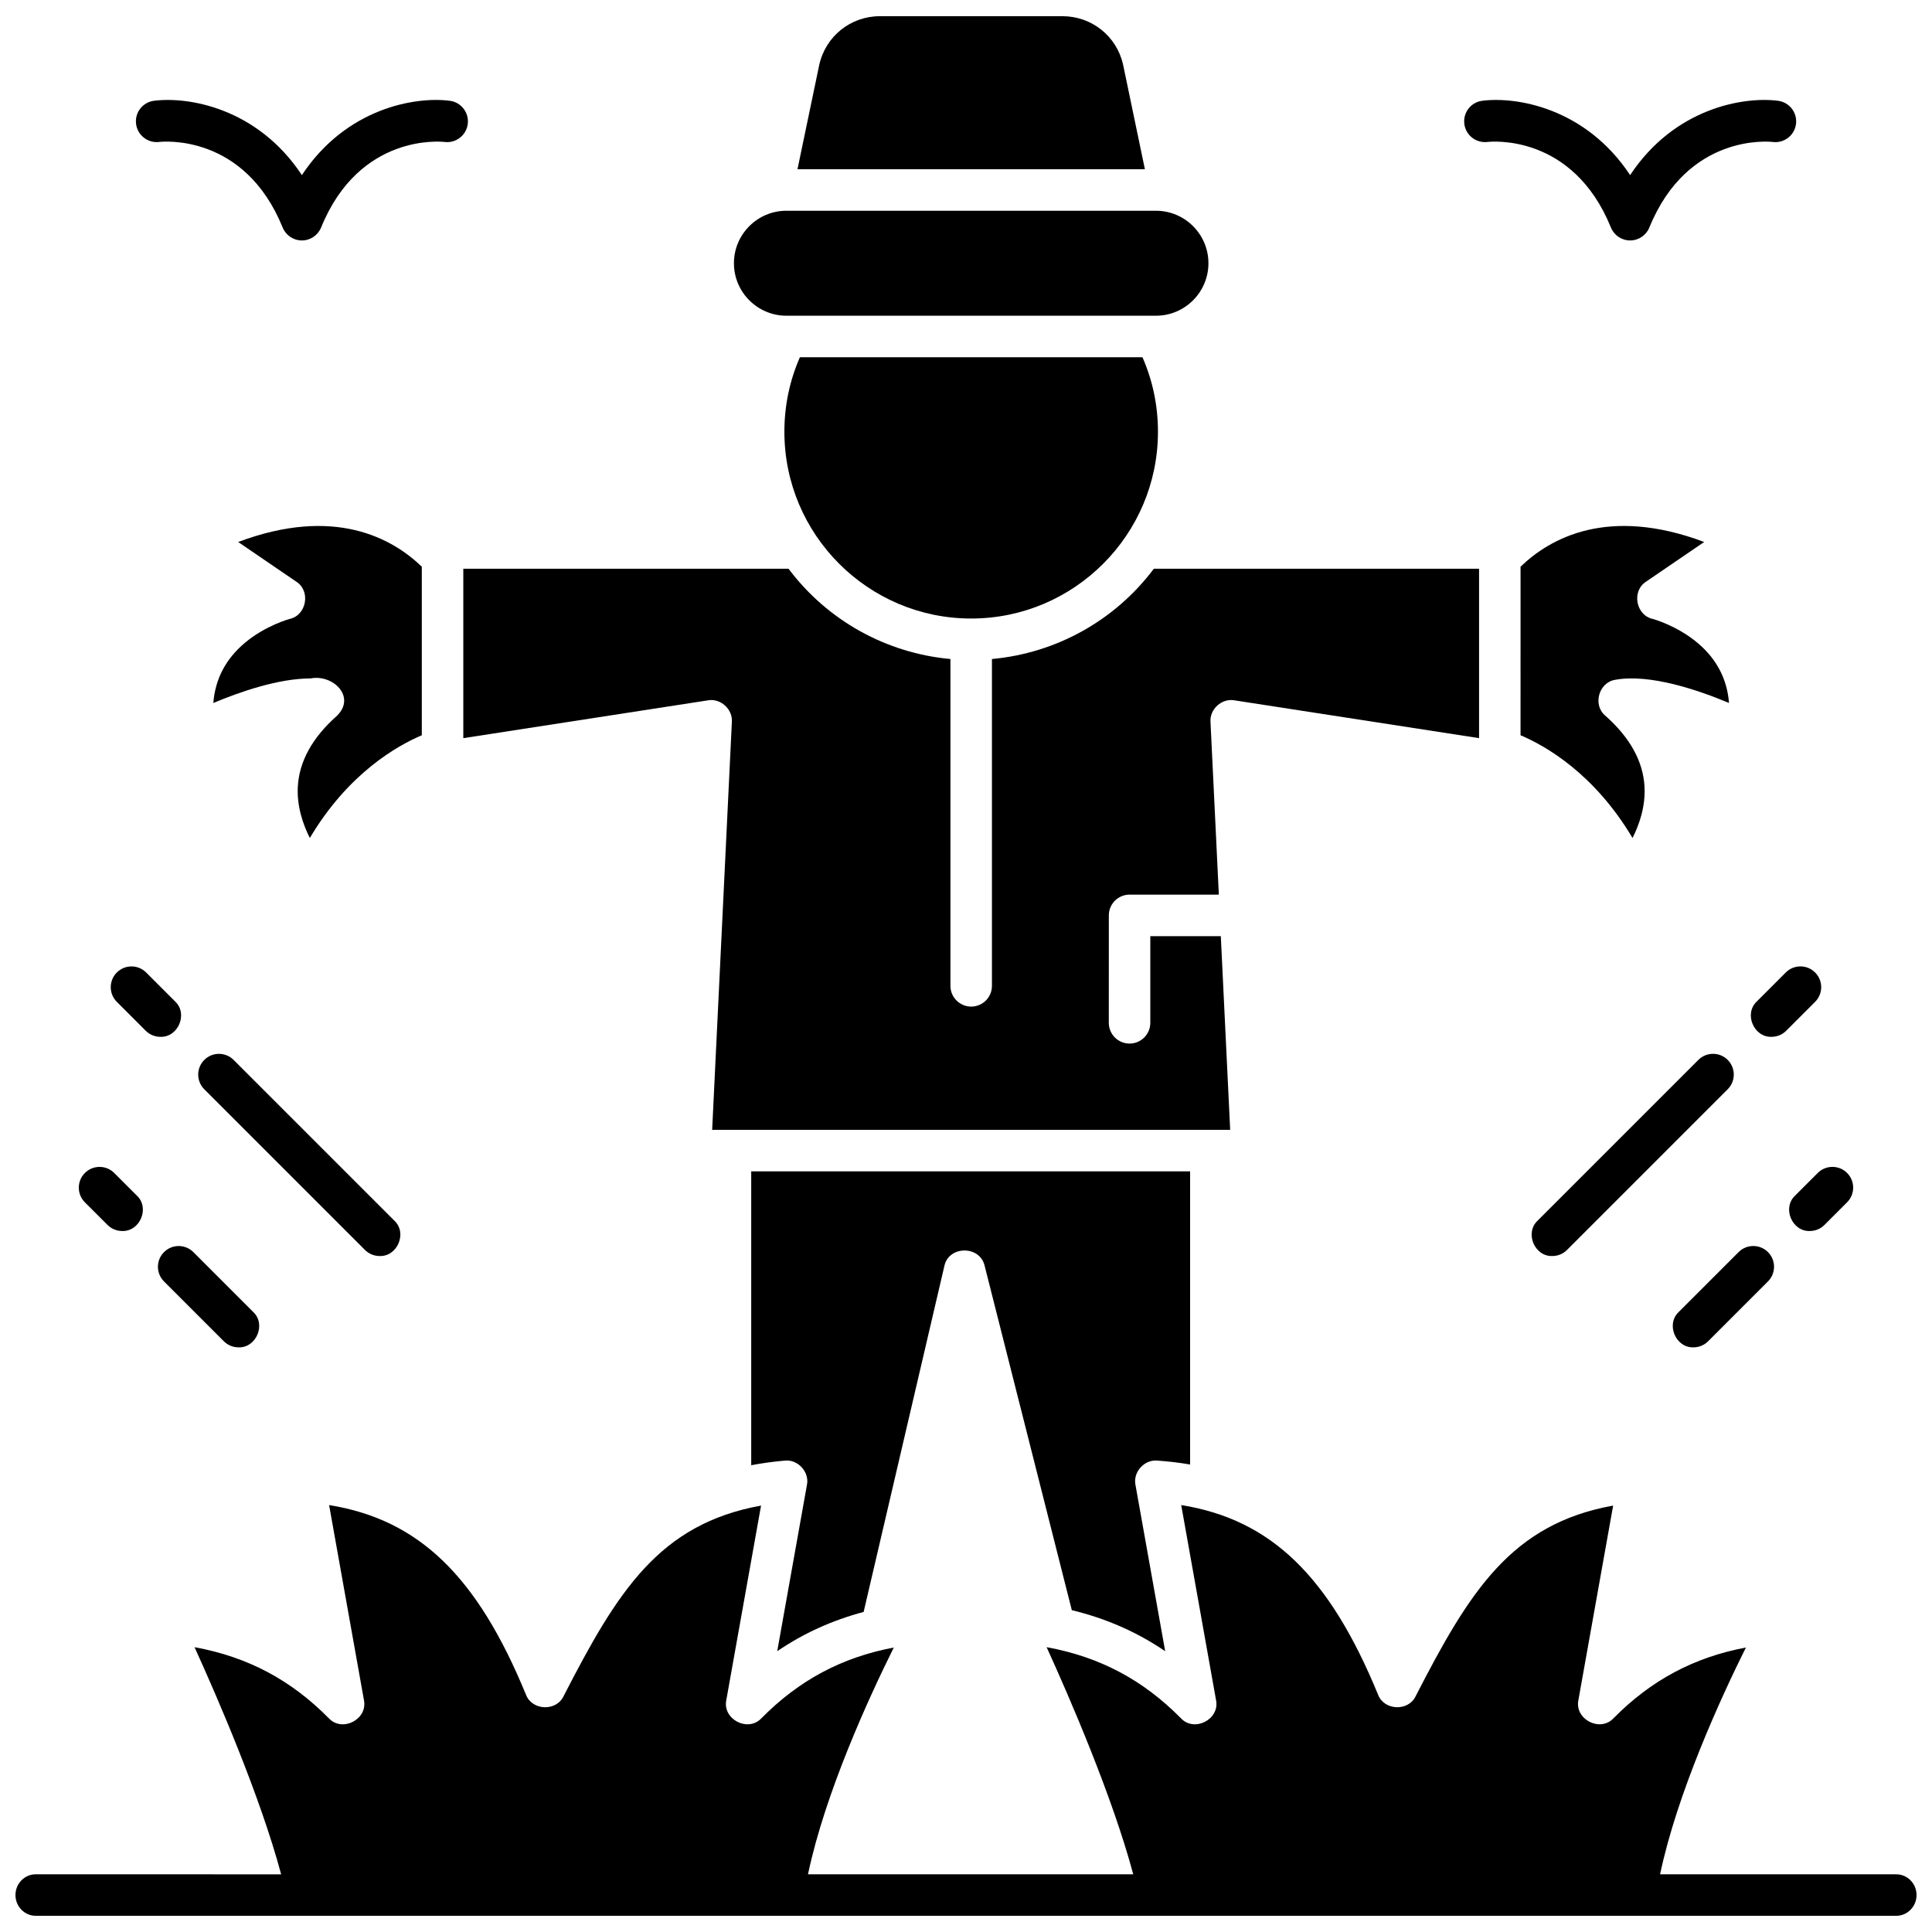
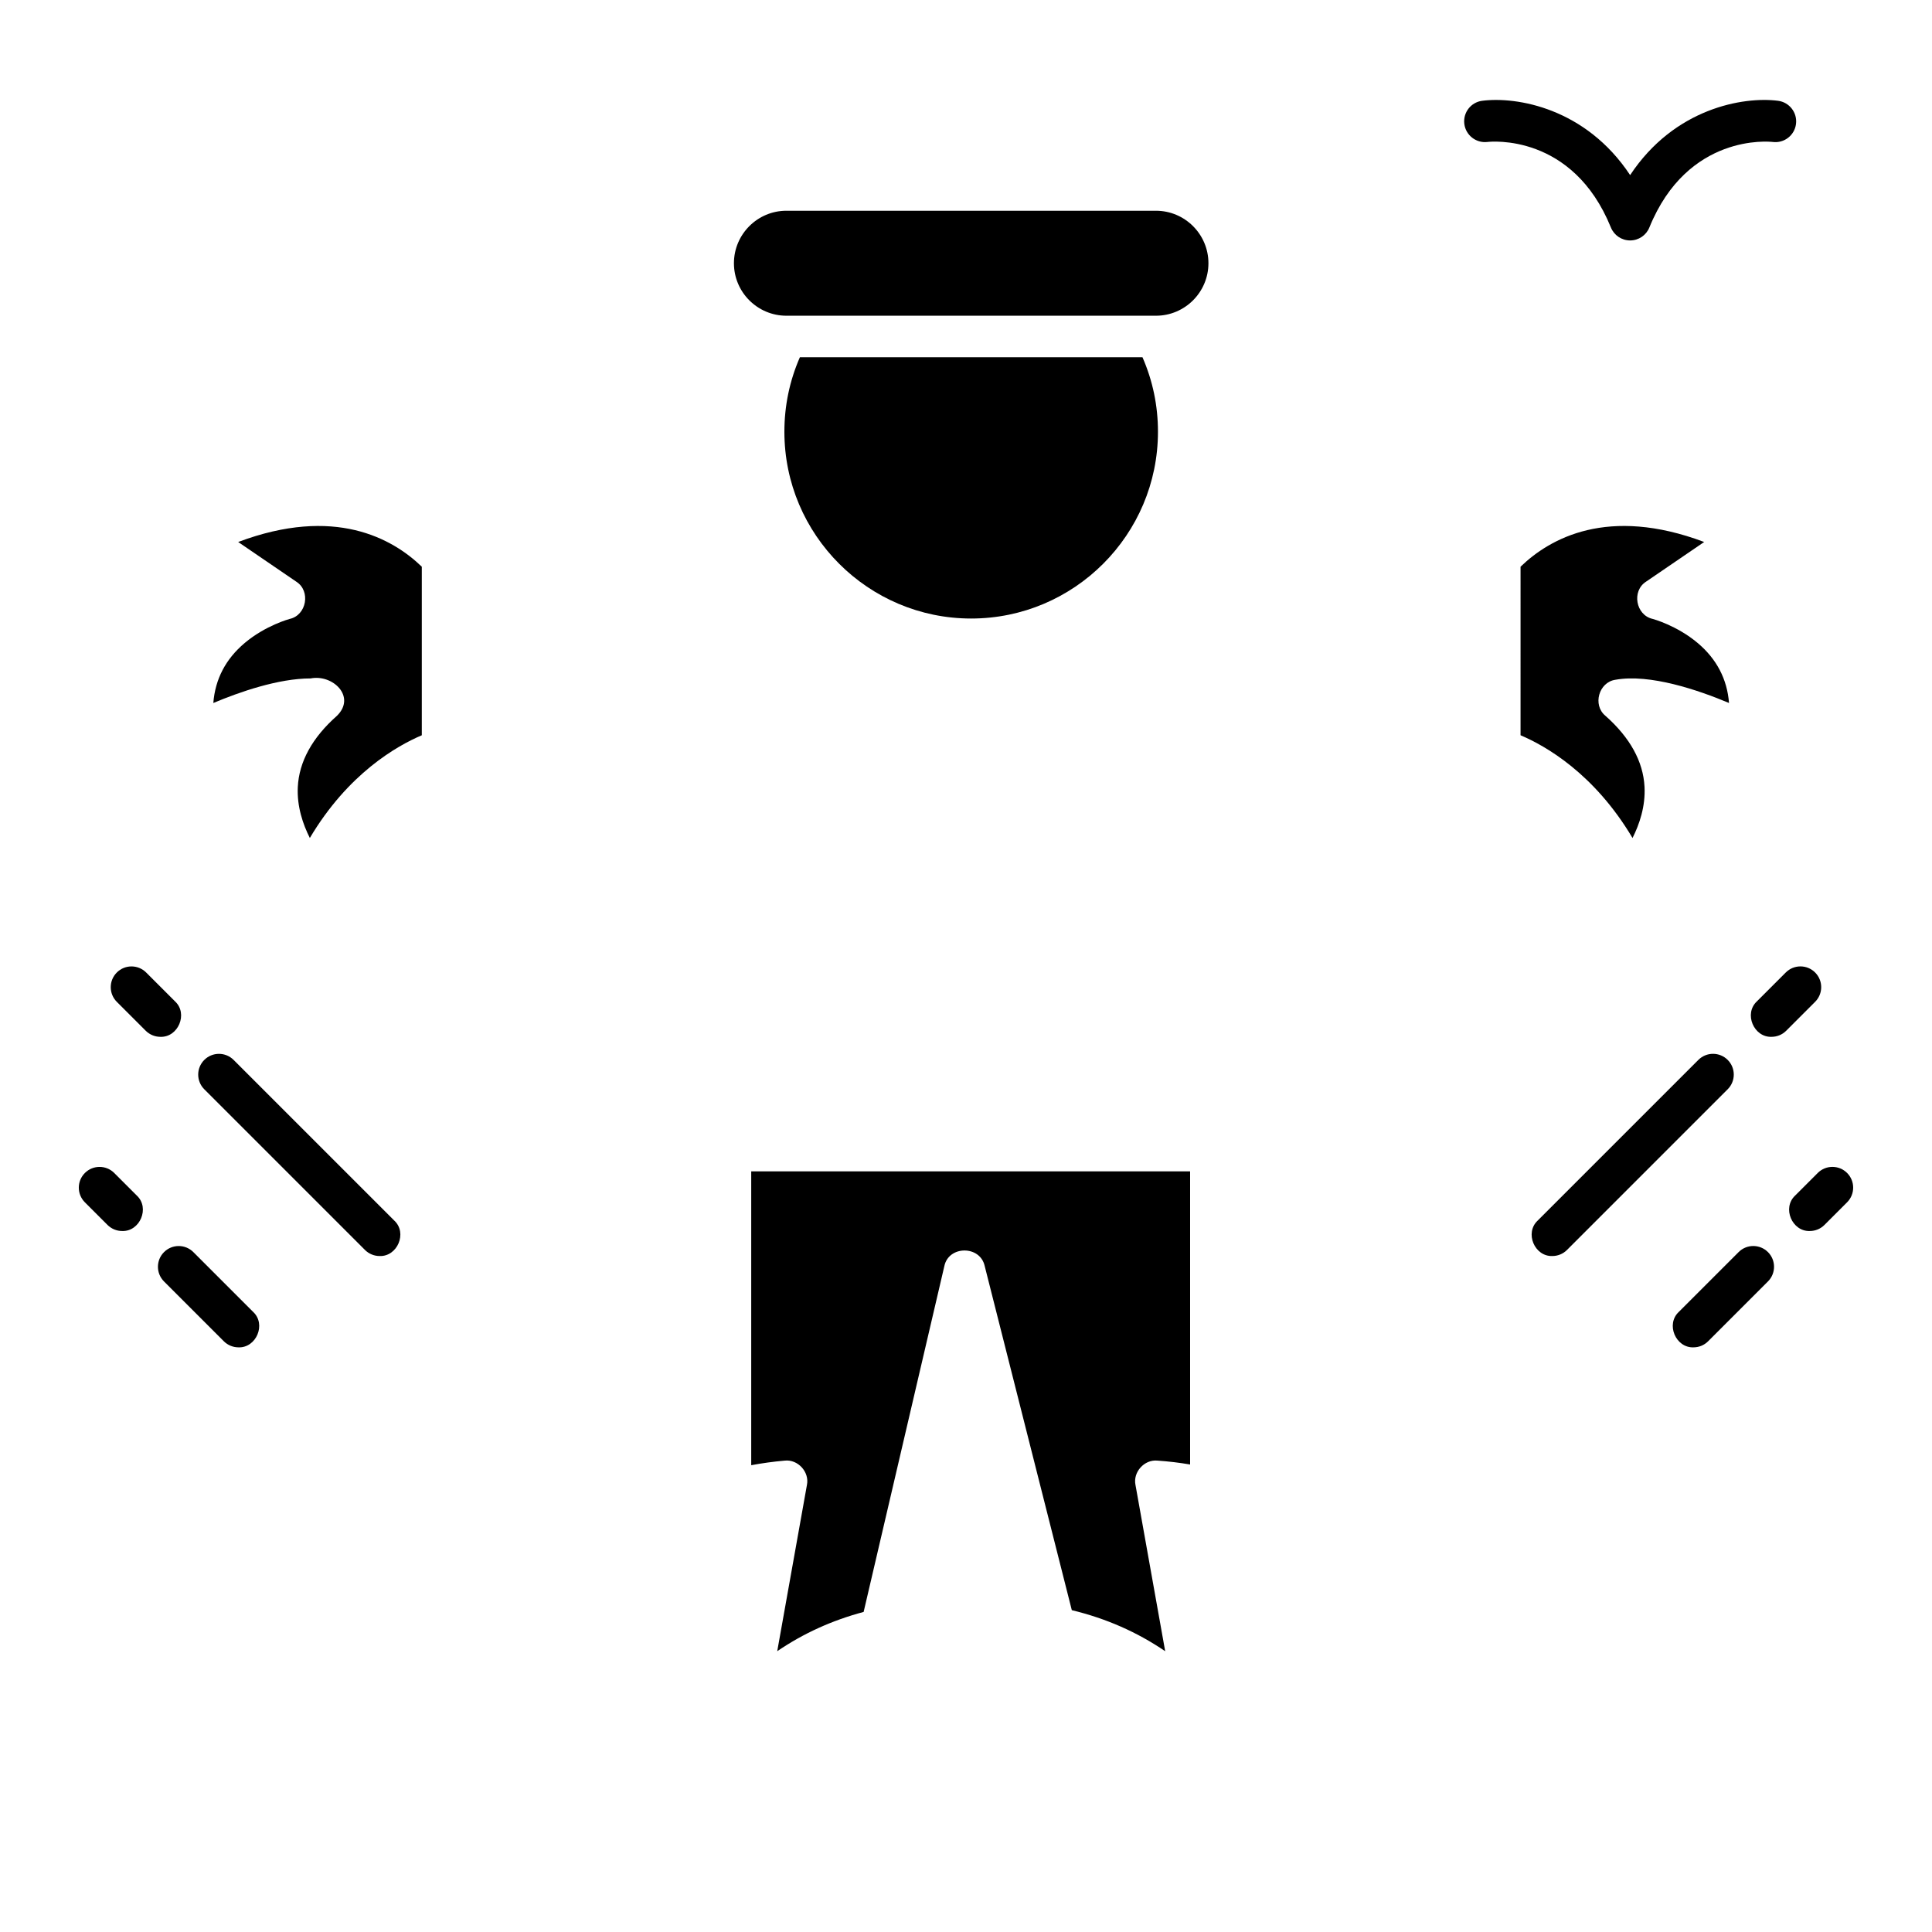
<svg xmlns="http://www.w3.org/2000/svg" width="800px" height="800px" version="1.1" viewBox="144 144 512 512">
  <defs>
    <clipPath id="b">
      <path d="m355 148.09h93v40.906h-93z" />
    </clipPath>
    <clipPath id="a">
      <path d="m148.09 542h503.81v109.9h-503.81z" />
    </clipPath>
  </defs>
  <path d="m352.41 199.85c-7.672 0-13.91 6.242-13.91 13.91 0 7.672 6.242 13.91 13.91 13.91h97.926c7.672 0 13.91-6.242 13.91-13.91 0-7.672-6.242-13.91-13.91-13.91z" />
  <path d="m355.98 238.67c-2.727 6.231-4.109 12.859-4.109 19.746 0 27.297 22.207 49.5 49.5 49.5 27.297 0 49.5-22.207 49.5-49.5 0-6.887-1.379-13.516-4.106-19.746z" />
  <path d="m546.96 338.85c6.586 2.793 19.516 10.113 29.676 27.227 1.832-3.625 3.449-8.375 3.18-13.562-0.348-6.711-3.84-13.051-10.383-18.84-3.434-2.844-1.738-8.891 2.672-9.531 9.16-1.645 21.98 2.742 30.102 6.152-0.496-6.336-3.281-11.672-8.324-15.91-5.551-4.668-11.867-6.356-11.93-6.371-4.465-1.008-5.594-7.406-1.73-9.871l15.402-10.512c-25.527-9.594-40.891-0.961-48.664 6.551z" />
  <path d="m226.31 323.79c5.906-1.168 12.121 4.852 6.996 9.891-6.566 5.812-10.062 12.18-10.387 18.922-0.246 5.141 1.367 9.859 3.191 13.469 10.16-17.109 23.09-24.426 29.672-27.219v-44.668c-7.773-7.512-23.137-16.145-48.664-6.551l15.402 10.516c3.879 2.465 2.738 8.895-1.754 9.875-0.043 0.012-6.359 1.699-11.91 6.367-5.043 4.242-7.828 9.574-8.324 15.91 6.906-2.906 17.211-6.512 25.777-6.512z" />
  <g clip-path="url(#b)">
-     <path d="m355.34 188.85h92.07l-5.781-27.723c-1.68-7.527-8.301-12.836-16.09-12.836h-48.328c-7.789 0-14.41 5.309-16.105 12.91z" />
-   </g>
+     </g>
  <g clip-path="url(#a)">
-     <path d="m646.52 640.71h-62.582c4.559-21.633 16.109-46.766 22.742-60.102-13.832 2.617-25.141 8.688-35.055 18.719-3.562 3.852-10.418 0.301-9.324-4.832l9.199-51.5c-27.004 4.871-38.078 22.75-52.328 50.5-1.949 4.117-8.387 3.844-9.98-0.418-12.883-31.32-28.309-46.371-52.16-50.223l9.223 51.645c1.094 5.133-5.762 8.684-9.324 4.832-10.031-10.152-21.496-16.25-35.562-18.812 6.152 13.516 17.41 39.508 22.953 60.195h-86.199c4.559-21.633 16.109-46.766 22.742-60.102-13.832 2.617-25.141 8.688-35.055 18.719-3.566 3.852-10.418 0.301-9.324-4.832l9.199-51.5c-27.004 4.871-38.078 22.75-52.328 50.5-1.945 4.117-8.387 3.844-9.98-0.418-12.883-31.32-28.309-46.371-52.16-50.223l9.223 51.645c1.094 5.133-5.762 8.684-9.324 4.832-10.031-10.152-21.496-16.25-35.562-18.812 6.152 13.516 17.41 39.508 22.953 60.195l-65.027-0.012c-2.973 0-5.383 2.465-5.383 5.5 0 3.035 2.41 5.5 5.383 5.5h493.04c2.973 0 5.383-2.465 5.383-5.5 0-3.035-2.41-5.496-5.383-5.496z" />
-   </g>
+     </g>
  <path d="m428.04 570.71c9.09 2.199 17.273 5.789 24.746 10.875l-7.871-44.059c-0.699-3.406 2.332-6.777 5.793-6.453 2.969 0.203 5.871 0.551 8.684 1.035v-77.688l-116.31-0.004v77.879c2.848-0.539 5.812-0.945 8.867-1.215 3.488-0.402 6.609 3.004 5.898 6.445l-7.871 44.059c6.961-4.738 14.539-8.176 22.898-10.406l21.383-91.621c1.109-5.496 9.445-5.57 10.688-0.098z" />
-   <path d="m449.78 294.72c-10.312 13.738-25.902 22.379-42.906 23.926v86.613c0 3.039-2.465 5.5-5.5 5.5s-5.5-2.465-5.5-5.5v-86.613c-17.004-1.547-32.594-10.188-42.906-23.926h-86.188v44.898l64.836-10.02c3.324-0.598 6.578 2.332 6.336 5.703l-5.223 108.12h137.28l-2.481-51.332h-18.684v22.969c0 3.039-2.465 5.5-5.5 5.5-3.039 0-5.5-2.465-5.5-5.5l0.008-28.473c0-3.039 2.465-5.5 5.5-5.5h23.652l-2.211-45.789c-0.246-3.371 3.012-6.297 6.336-5.703l64.836 10.02v-44.898z" />
-   <path d="m224 207.72c-2.238 0-4.254-1.355-5.094-3.43-10.156-24.984-31.82-22.777-32.738-22.668-3.004 0.352-5.742-1.793-6.109-4.793-0.367-3.004 1.742-5.734 4.742-6.121 9.148-1.172 27.445 1.926 39.199 19.695 11.754-17.77 30.047-20.871 39.199-19.695 3.012 0.387 5.141 3.141 4.758 6.156-0.387 3.016-3.144 5.141-6.156 4.758-0.887-0.105-22.547-2.312-32.707 22.672-0.844 2.07-2.856 3.426-5.094 3.426z" />
  <path d="m576 207.72c-2.238 0-4.254-1.355-5.094-3.43-10.156-24.984-31.82-22.777-32.738-22.668-3.004 0.352-5.742-1.793-6.109-4.793-0.367-3.004 1.742-5.734 4.742-6.121 9.152-1.172 27.445 1.926 39.199 19.695 11.754-17.77 30.047-20.871 39.199-19.695 3.012 0.387 5.141 3.141 4.758 6.156-0.387 3.016-3.144 5.141-6.156 4.758-0.887-0.105-22.547-2.312-32.707 22.672-0.84 2.07-2.856 3.426-5.094 3.426z" />
  <path d="m555.39 476.86c-4.707 0.168-7.394-6.121-3.891-9.391l42.582-42.582c2.148-2.148 5.629-2.148 7.777 0s2.148 5.629 0 7.777l-42.582 42.582c-1.07 1.078-2.481 1.613-3.887 1.613z" />
  <path d="m613.48 418.77c-4.707 0.168-7.394-6.121-3.891-9.391l7.66-7.66c2.148-2.148 5.629-2.148 7.777 0s2.148 5.629 0 7.777l-7.66 7.66c-1.07 1.078-2.481 1.613-3.887 1.613z" />
  <path d="m592.79 501.06c-4.707 0.168-7.394-6.121-3.891-9.391l15.852-15.852c2.148-2.148 5.629-2.148 7.777 0 2.148 2.148 2.148 5.629 0 7.777l-15.852 15.852c-1.07 1.078-2.477 1.613-3.887 1.613z" />
  <path d="m623.62 470.23c-4.707 0.168-7.394-6.121-3.891-9.391l5.992-5.992c2.148-2.148 5.629-2.148 7.777 0 2.148 2.148 2.148 5.629 0 7.777l-5.992 5.992c-1.07 1.074-2.477 1.613-3.887 1.613z" />
  <path d="m244.61 476.86c-1.406 0-2.816-0.539-3.891-1.609l-42.582-42.582c-2.148-2.148-2.148-5.629 0-7.777 2.148-2.148 5.629-2.148 7.777 0l42.582 42.582c3.512 3.266 0.82 9.555-3.887 9.387z" />
  <path d="m186.51 418.77c-1.406 0-2.816-0.539-3.891-1.609l-7.66-7.66c-2.148-2.148-2.148-5.629 0-7.777 2.148-2.148 5.629-2.148 7.777 0l7.66 7.66c3.508 3.266 0.82 9.551-3.887 9.387z" />
  <path d="m207.21 501.06c-1.406 0-2.816-0.539-3.891-1.609l-15.852-15.852c-2.148-2.148-2.148-5.629 0-7.777 2.148-2.148 5.629-2.148 7.777 0l15.852 15.852c3.508 3.269 0.816 9.555-3.887 9.387z" />
  <path d="m176.38 470.23c-1.406 0-2.816-0.539-3.891-1.609l-5.992-5.992c-2.148-2.148-2.148-5.629 0-7.777 2.148-2.148 5.629-2.148 7.777 0l5.992 5.992c3.508 3.266 0.82 9.551-3.887 9.387z" />
</svg>